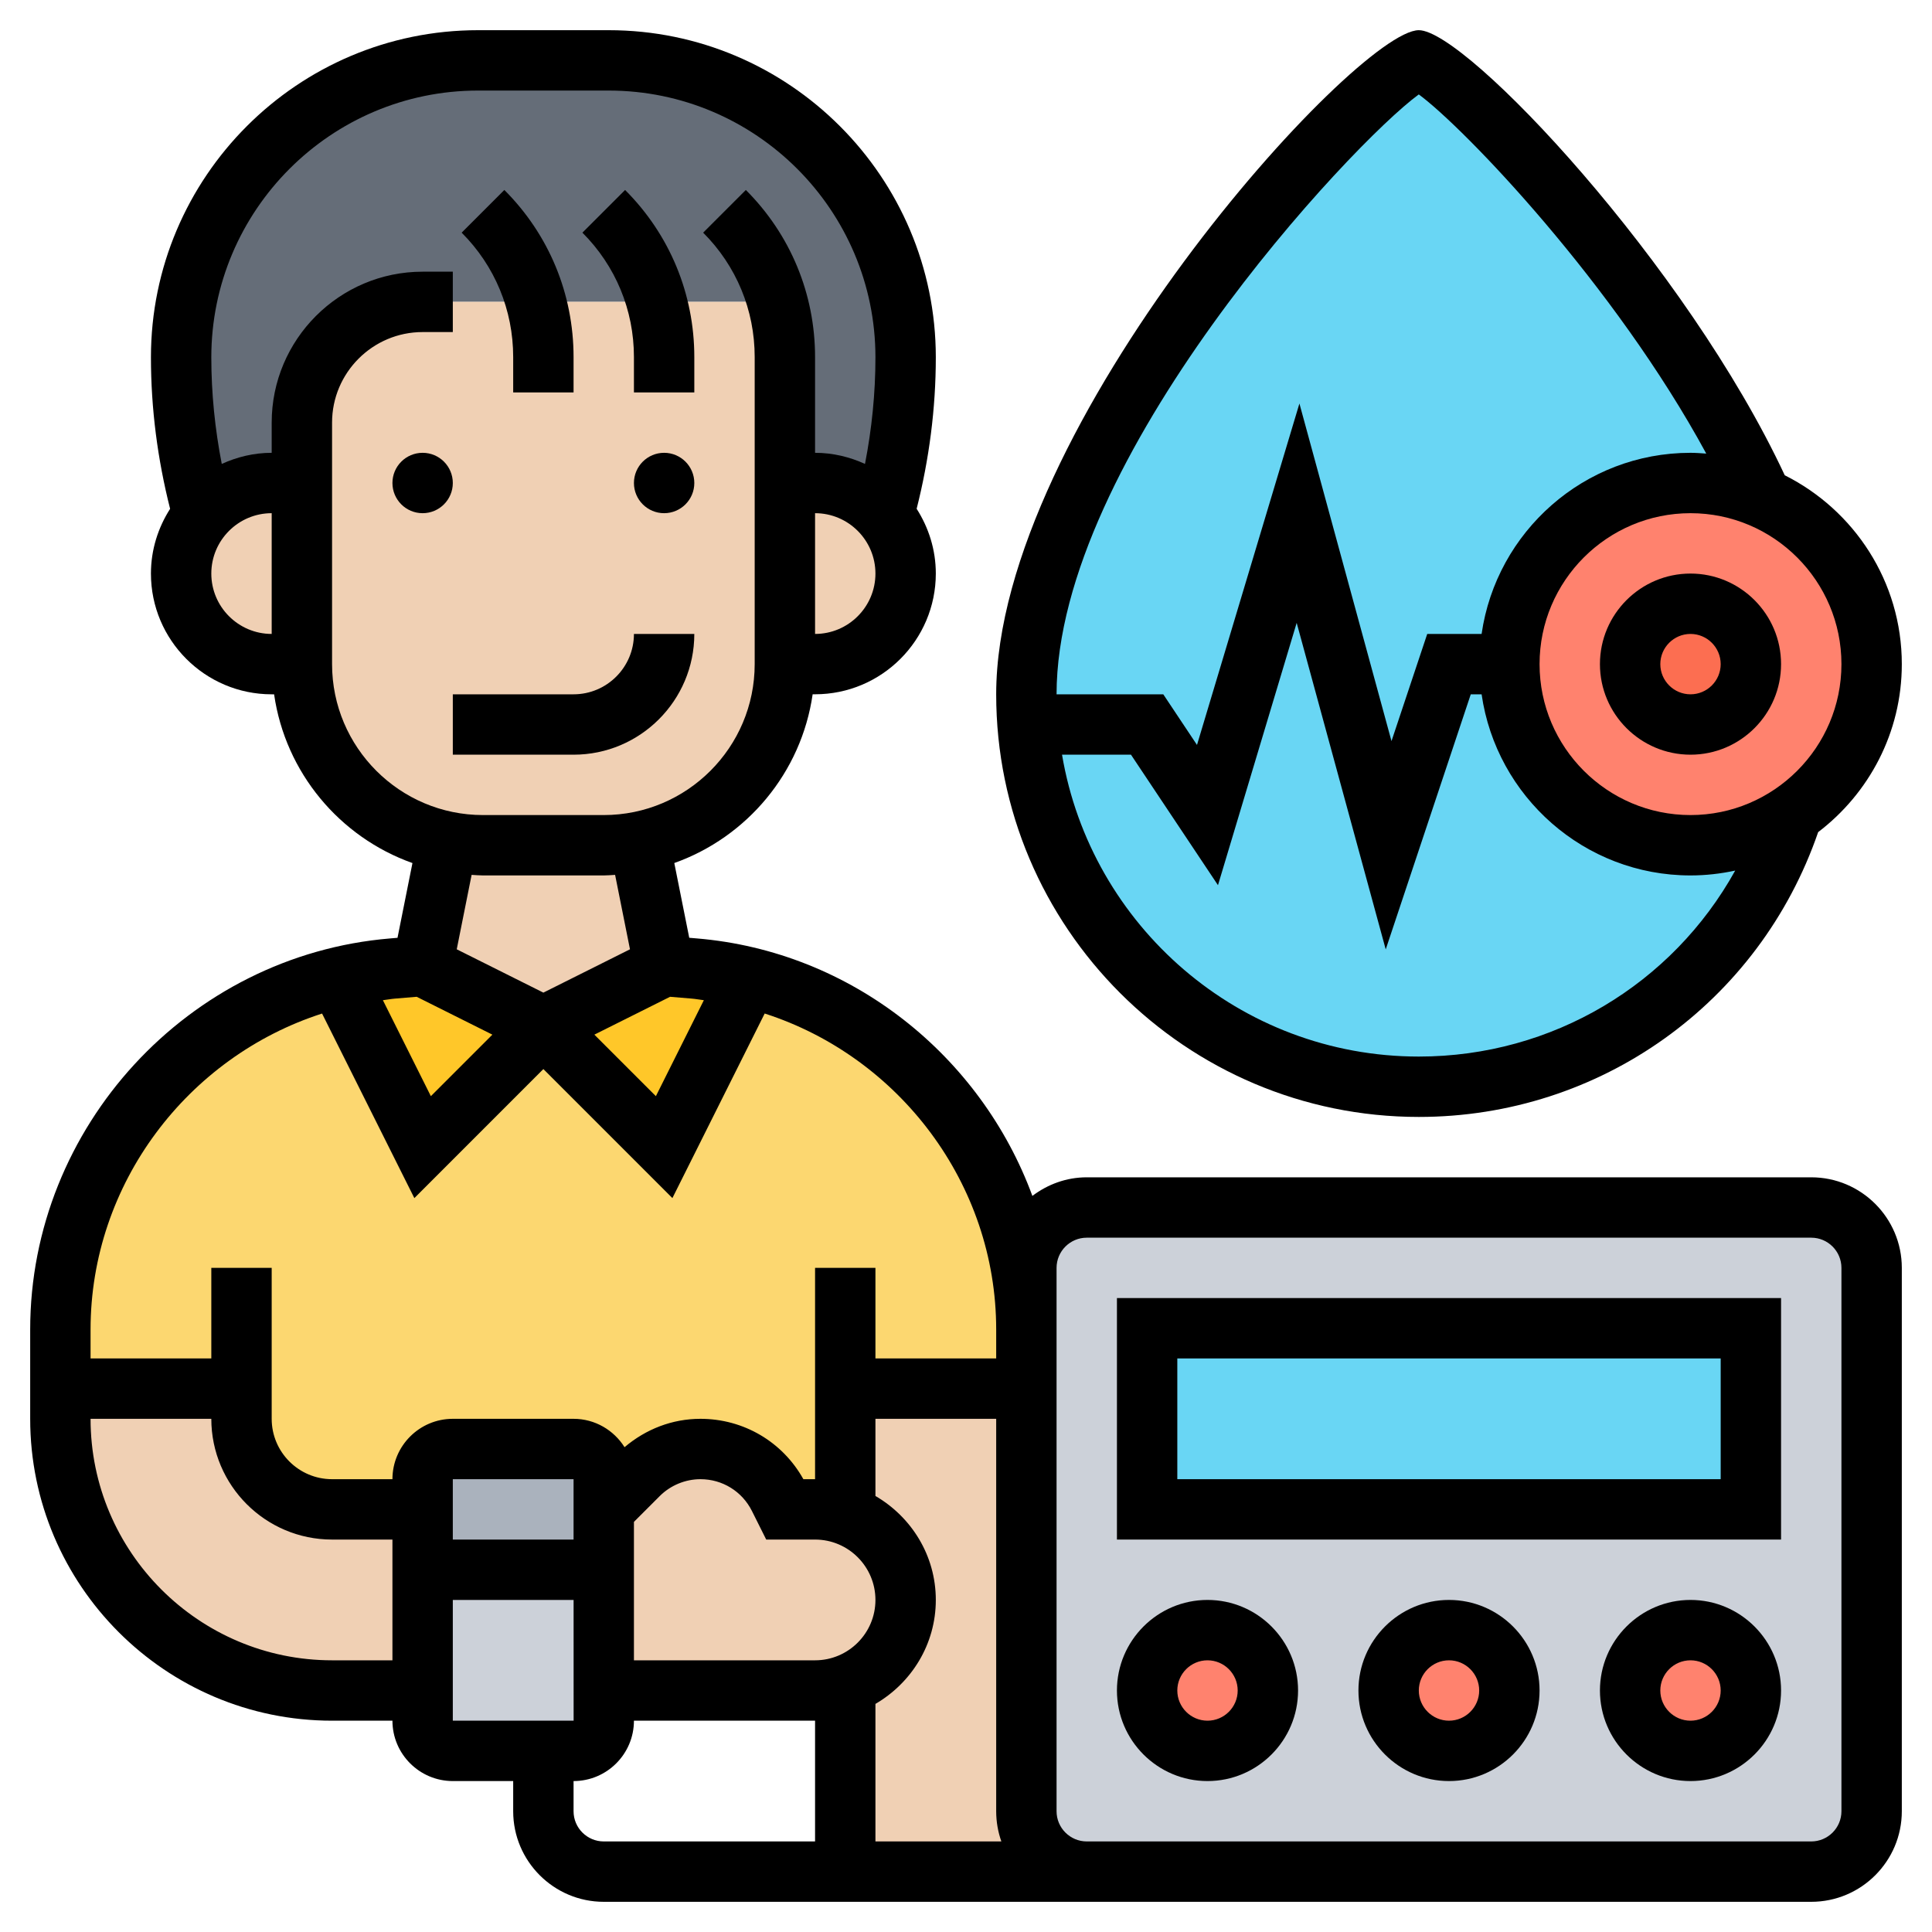
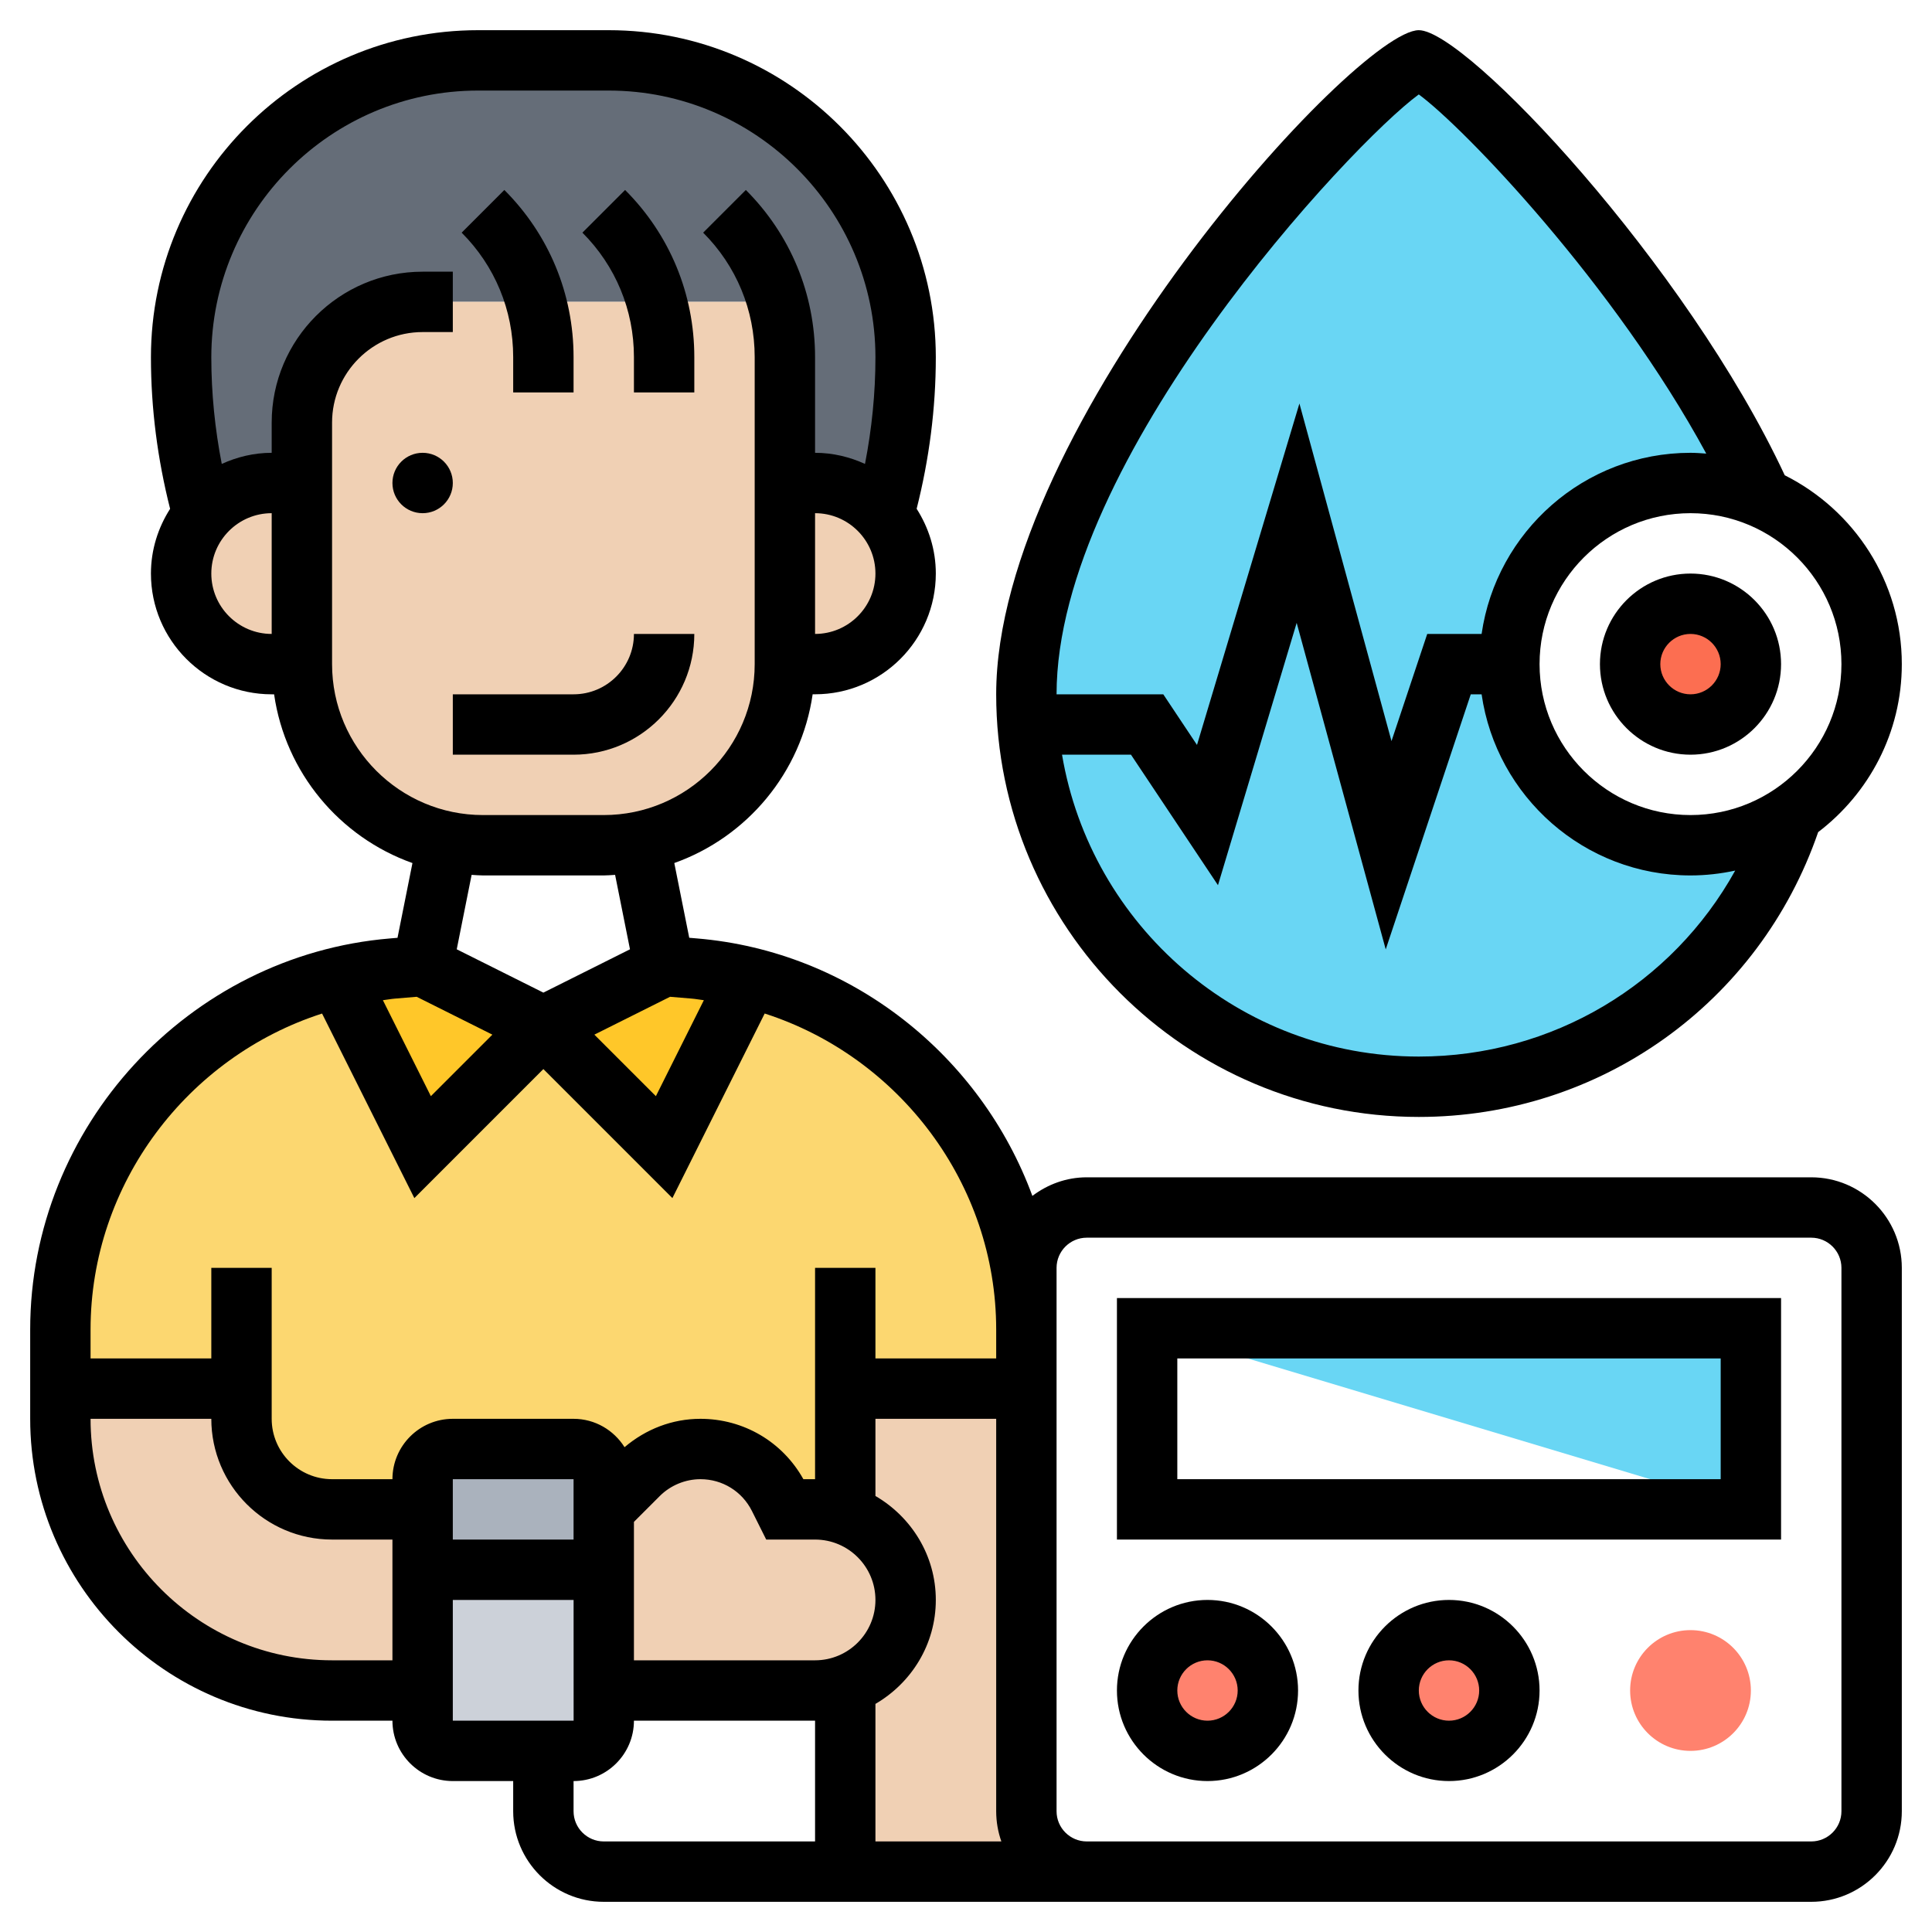
<svg xmlns="http://www.w3.org/2000/svg" id="_x33_0" height="512" viewBox="0 0 64 64" width="512">
  <g>
    <g>
      <g>
        <path d="m25.74 10h-11.74c-2.21 0-4 1.79-4 4v2h-1c-.92 0-1.74.41-2.29 1.06-.47-1.7-.71-3.46-.71-5.22 0-2.72 1.1-5.18 2.88-6.96s4.24-2.88 6.96-2.88h4.32c5.44 0 9.84 4.4 9.84 9.84 0 1.76-.24 3.52-.71 5.22-.55-.65-1.37-1.06-2.29-1.06h-1v-4.17c0-.62-.09-1.24-.26-1.83z" fill="#656d78" />
      </g>
      <g>
        <path d="m28 46h6v16h-6z" fill="#f0d0b4" />
      </g>
      <g>
        <path d="m25.8 49.61c-.49-.99-1.5-1.61-2.6-1.61-.77 0-1.51.31-2.05.85l-1.15 1.15v-1c0-.55-.45-1-1-1h-4c-.55 0-1 .45-1 1v1h-3c-1.66 0-3-1.34-3-3v-1h-6v-1.96c0-5.62 3.88-10.4 9.19-11.67l2.81 5.63 4-4 4 4 2.81-5.63c5.31 1.27 9.19 6.05 9.19 11.67v1.96h-6v4.17.01c-.31-.12-.65-.18-1-.18h-1z" fill="#fcd770" />
      </g>
      <g>
        <path d="m24.81 32.37-2.81 5.63-4-4 4-2 1 .08c.62.05 1.22.15 1.81.29z" fill="#ffc729" />
      </g>
      <g>
        <path d="m18 34-4 4-2.81-5.63c.59-.14 1.19-.24 1.81-.29l1-.08z" fill="#ffc729" />
      </g>
      <g>
        <path d="m27 50c.35 0 .69.06 1 .18.43.14.81.39 1.12.7.54.54.88 1.29.88 2.12 0 1.66-1.34 3-3 3h-7v-4-2l1.15-1.15c.54-.54 1.28-.85 2.05-.85 1.1 0 2.11.62 2.6 1.61l.2.39z" fill="#f0d0b4" />
      </g>
      <g>
        <path d="m14 52v4h-3c-4.97 0-9-4.03-9-9v-1h6v1c0 1.66 1.34 3 3 3h3z" fill="#f0d0b4" />
      </g>
      <g>
-         <path d="m21.18 27.88.82 4.12-4 2-4-2 .82-4.12c.38.08.78.12 1.18.12h4c.4 0 .8-.04 1.18-.12z" fill="#f0d0b4" />
-       </g>
+         </g>
      <g>
        <path d="m29.29 17.06c.44.52.71 1.2.71 1.94 0 .83-.34 1.58-.88 2.12s-1.29.88-2.12.88h-1v-6h1c.92 0 1.74.41 2.29 1.06z" fill="#f0d0b4" />
      </g>
      <g>
        <path d="m26 16v6c0 2.91-2.07 5.34-4.82 5.88-.38.08-.78.12-1.18.12h-4c-.4 0-.8-.04-1.18-.12-2.75-.54-4.82-2.97-4.82-5.88v-6-2c0-2.21 1.79-4 4-4h11.74c.17.59.26 1.21.26 1.83z" fill="#f0d0b4" />
      </g>
      <g>
        <path d="m10 16v6h-1c-.83 0-1.58-.34-2.12-.88s-.88-1.29-.88-2.12c0-.74.27-1.42.71-1.94.55-.65 1.37-1.06 2.29-1.06z" fill="#f0d0b4" />
      </g>
      <g>
        <path d="m20 50v2h-6v-2-1c0-.55.45-1 1-1h4c.55 0 1 .45 1 1z" fill="#aab2bd" />
      </g>
      <g>
        <path d="m20 56v1c0 .55-.45 1-1 1h-4c-.55 0-1-.45-1-1v-1-4h6z" fill="#ccd1d9" />
      </g>
      <g>
-         <path d="m62 42v18c0 1.1-.9 2-2 2h-24c-1.1 0-2-.9-2-2v-14-1.96-2.04c0-1.1.9-2 2-2h24c1.1 0 2 .9 2 2z" fill="#ccd1d9" />
-       </g>
+         </g>
      <g>
        <path d="m56 28c-3.31 0-6-2.69-6-6s2.69-6 6-6c.84 0 1.64.17 2.37.48-3.32-7.38-10.6-14.48-11.37-14.48-1 0-13 12-13 21 0 .34.01.67.04 1h.01c.5 6.71 6.11 12 12.95 12 5.8 0 10.72-3.8 12.39-9.05-.96.66-2.13 1.05-3.39 1.05z" fill="#69d6f4" />
      </g>
      <g>
-         <path d="m58.37 16.49c2.13.91 3.63 3.04 3.63 5.51 0 2.06-1.04 3.87-2.61 4.95-.96.66-2.13 1.05-3.39 1.05-3.31 0-6-2.69-6-6s2.69-6 6-6c.84 0 1.64.17 2.37.48z" fill="#ff826e" />
-       </g>
+         </g>
      <g>
        <circle cx="56" cy="22" fill="#fc6e51" r="2" />
      </g>
      <g>
        <circle cx="40" cy="56" fill="#ff826e" r="2" />
      </g>
      <g>
        <circle cx="48" cy="56" fill="#ff826e" r="2" />
      </g>
      <g>
        <circle cx="56" cy="56" fill="#ff826e" r="2" />
      </g>
      <g>
-         <path d="m38 44h20v6h-20z" fill="#69d6f4" />
+         <path d="m38 44h20v6z" fill="#69d6f4" />
      </g>
    </g>
    <g>
      <circle cx="14" cy="16" r="1" />
-       <circle cx="22" cy="16" r="1" />
      <path d="m17 13h2v-1.171c0-2.091-.814-4.057-2.293-5.536l-1.414 1.414c1.101 1.101 1.707 2.564 1.707 4.122z" />
      <path d="m21 13h2v-1.171c0-2.091-.814-4.057-2.293-5.536l-1.414 1.414c1.101 1.101 1.707 2.564 1.707 4.122z" />
      <path d="m23 21h-2c0 1.103-.897 2-2 2h-4v2h4c2.206 0 4-1.794 4-4z" />
      <path d="m60 39h-24c-.678 0-1.298.235-1.801.616-1.704-4.63-5.978-8.101-11.12-8.53l-.247-.021-.495-2.476c2.408-.857 4.209-2.993 4.583-5.59h.08c2.206 0 4-1.794 4-4 0-.79-.238-1.523-.635-2.145.415-1.639.635-3.323.635-5.016 0-5.976-4.862-10.838-10.838-10.838h-4.324c-5.976 0-10.838 4.862-10.838 10.838 0 1.693.22 3.377.635 5.017-.397.622-.635 1.355-.635 2.145 0 2.206 1.794 4 4 4h.08c.374 2.597 2.174 4.733 4.583 5.59l-.495 2.476-.247.021c-6.685.557-11.921 6.247-11.921 12.955v2.958c0 5.514 4.486 10 10 10h2c0 1.103.897 2 2 2h2v1c0 1.654 1.346 3 3 3h40c1.654 0 3-1.346 3-3v-18c0-1.654-1.346-3-3-3zm-37.086-5.92c.136.011.267.037.402.053l-1.589 3.179-2.038-2.038 2.508-1.254zm-4.914-.198-2.87-1.435.493-2.466c.126.007.25.019.377.019h4c.127 0 .251-.012.376-.019l.493 2.466zm9-11.882v-4c1.103 0 2 .897 2 2s-.897 2-2 2zm-18 0c-1.103 0-2-.897-2-2s.897-2 2-2zm2 1v-8c0-1.654 1.346-3 3-3h1v-2h-1c-2.757 0-5 2.243-5 5v1c-.591 0-1.148.137-1.654.368-.226-1.162-.346-2.344-.346-3.53 0-4.873 3.965-8.838 8.838-8.838h4.324c4.873 0 8.838 3.965 8.838 8.838 0 1.186-.12 2.368-.346 3.53-.506-.231-1.063-.368-1.654-.368v-3.171c0-2.091-.814-4.057-2.293-5.536l-1.414 1.414c1.101 1.101 1.707 2.564 1.707 4.122v10.171c0 2.757-2.243 5-5 5h-4c-2.757 0-5-2.243-5-5zm2.086 11.08.717-.06 2.508 1.254-2.038 2.038-1.589-3.179c.135-.016.267-.042.402-.053zm-.086 21.92h-2c-4.411 0-8-3.589-8-8h4c0 2.206 1.794 4 4 4h2zm0-6h-2c-1.103 0-2-.897-2-2v-5h-2v3h-4v-.958c0-4.835 3.22-9.035 7.669-10.467l3.057 6.114 4.274-4.275 4.274 4.274 3.057-6.114c4.449 1.433 7.669 5.633 7.669 10.468v.958h-4v-3h-2v7h-.387c-.69-1.238-1.98-2-3.41-2-.935 0-1.809.342-2.514.94-.354-.562-.976-.94-1.689-.94h-4c-1.103 0-2 .897-2 2zm6 2h-4v-2h4zm-4 6v-4h4.001l.001 4zm12 4h-7c-.551 0-1-.449-1-1v-1c1.103 0 2-.897 2-2h6zm0-6h-6v-4.586l.856-.856c.355-.354.846-.558 1.348-.558.727 0 1.38.404 1.705 1.054l.473.946h1.618c1.103 0 2 .897 2 2s-.897 2-2 2zm2 6v-4.556c1.19-.694 2-1.97 2-3.444s-.81-2.75-2-3.444v-2.556h4v13c0 .351.061.687.171 1zm32-1c0 .551-.449 1-1 1h-24c-.551 0-1-.449-1-1v-18c0-.551.449-1 1-1h24c.551 0 1 .449 1 1z" />
      <path d="m40 53c-1.654 0-3 1.346-3 3s1.346 3 3 3 3-1.346 3-3-1.346-3-3-3zm0 4c-.551 0-1-.449-1-1s.449-1 1-1 1 .449 1 1-.449 1-1 1z" />
      <path d="m48 53c-1.654 0-3 1.346-3 3s1.346 3 3 3 3-1.346 3-3-1.346-3-3-3zm0 4c-.551 0-1-.449-1-1s.449-1 1-1 1 .449 1 1-.449 1-1 1z" />
-       <path d="m56 53c-1.654 0-3 1.346-3 3s1.346 3 3 3 3-1.346 3-3-1.346-3-3-3zm0 4c-.551 0-1-.449-1-1s.449-1 1-1 1 .449 1 1-.449 1-1 1z" />
      <path d="m37 51h22v-8h-22zm2-6h18v4h-18z" />
      <path d="m53 22c0 1.654 1.346 3 3 3s3-1.346 3-3-1.346-3-3-3-3 1.346-3 3zm4 0c0 .551-.449 1-1 1s-1-.449-1-1 .449-1 1-1 1 .449 1 1z" />
      <path d="m47 37c6.011 0 11.281-3.78 13.229-9.435 1.68-1.279 2.771-3.295 2.771-5.565 0-2.737-1.583-5.106-3.878-6.256-3.241-6.948-10.549-14.744-12.122-14.744-2.074 0-14 13.107-14 22 0 7.72 6.28 14 14 14zm14-15c0 2.757-2.243 5-5 5s-5-2.243-5-5 2.243-5 5-5 5 2.243 5 5zm-14.001-18.872c1.5 1.102 6.484 6.293 9.523 11.898-.173-.012-.346-.026-.522-.026-3.519 0-6.432 2.613-6.92 6h-1.801l-1.184 3.55-3.05-11.183-3.393 11.31-1.117-1.677h-3.535c0-7.794 9.769-18.246 11.999-19.872zm-9.534 21.872 2.882 4.323 2.607-8.69 2.95 10.817 2.817-8.45h.359c.488 3.387 3.401 6 6.92 6 .508 0 1.003-.058 1.481-.161-2.084 3.758-6.046 6.161-10.481 6.161-5.934 0-10.863-4.334-11.819-10z" />
    </g>
  </g>
</svg>